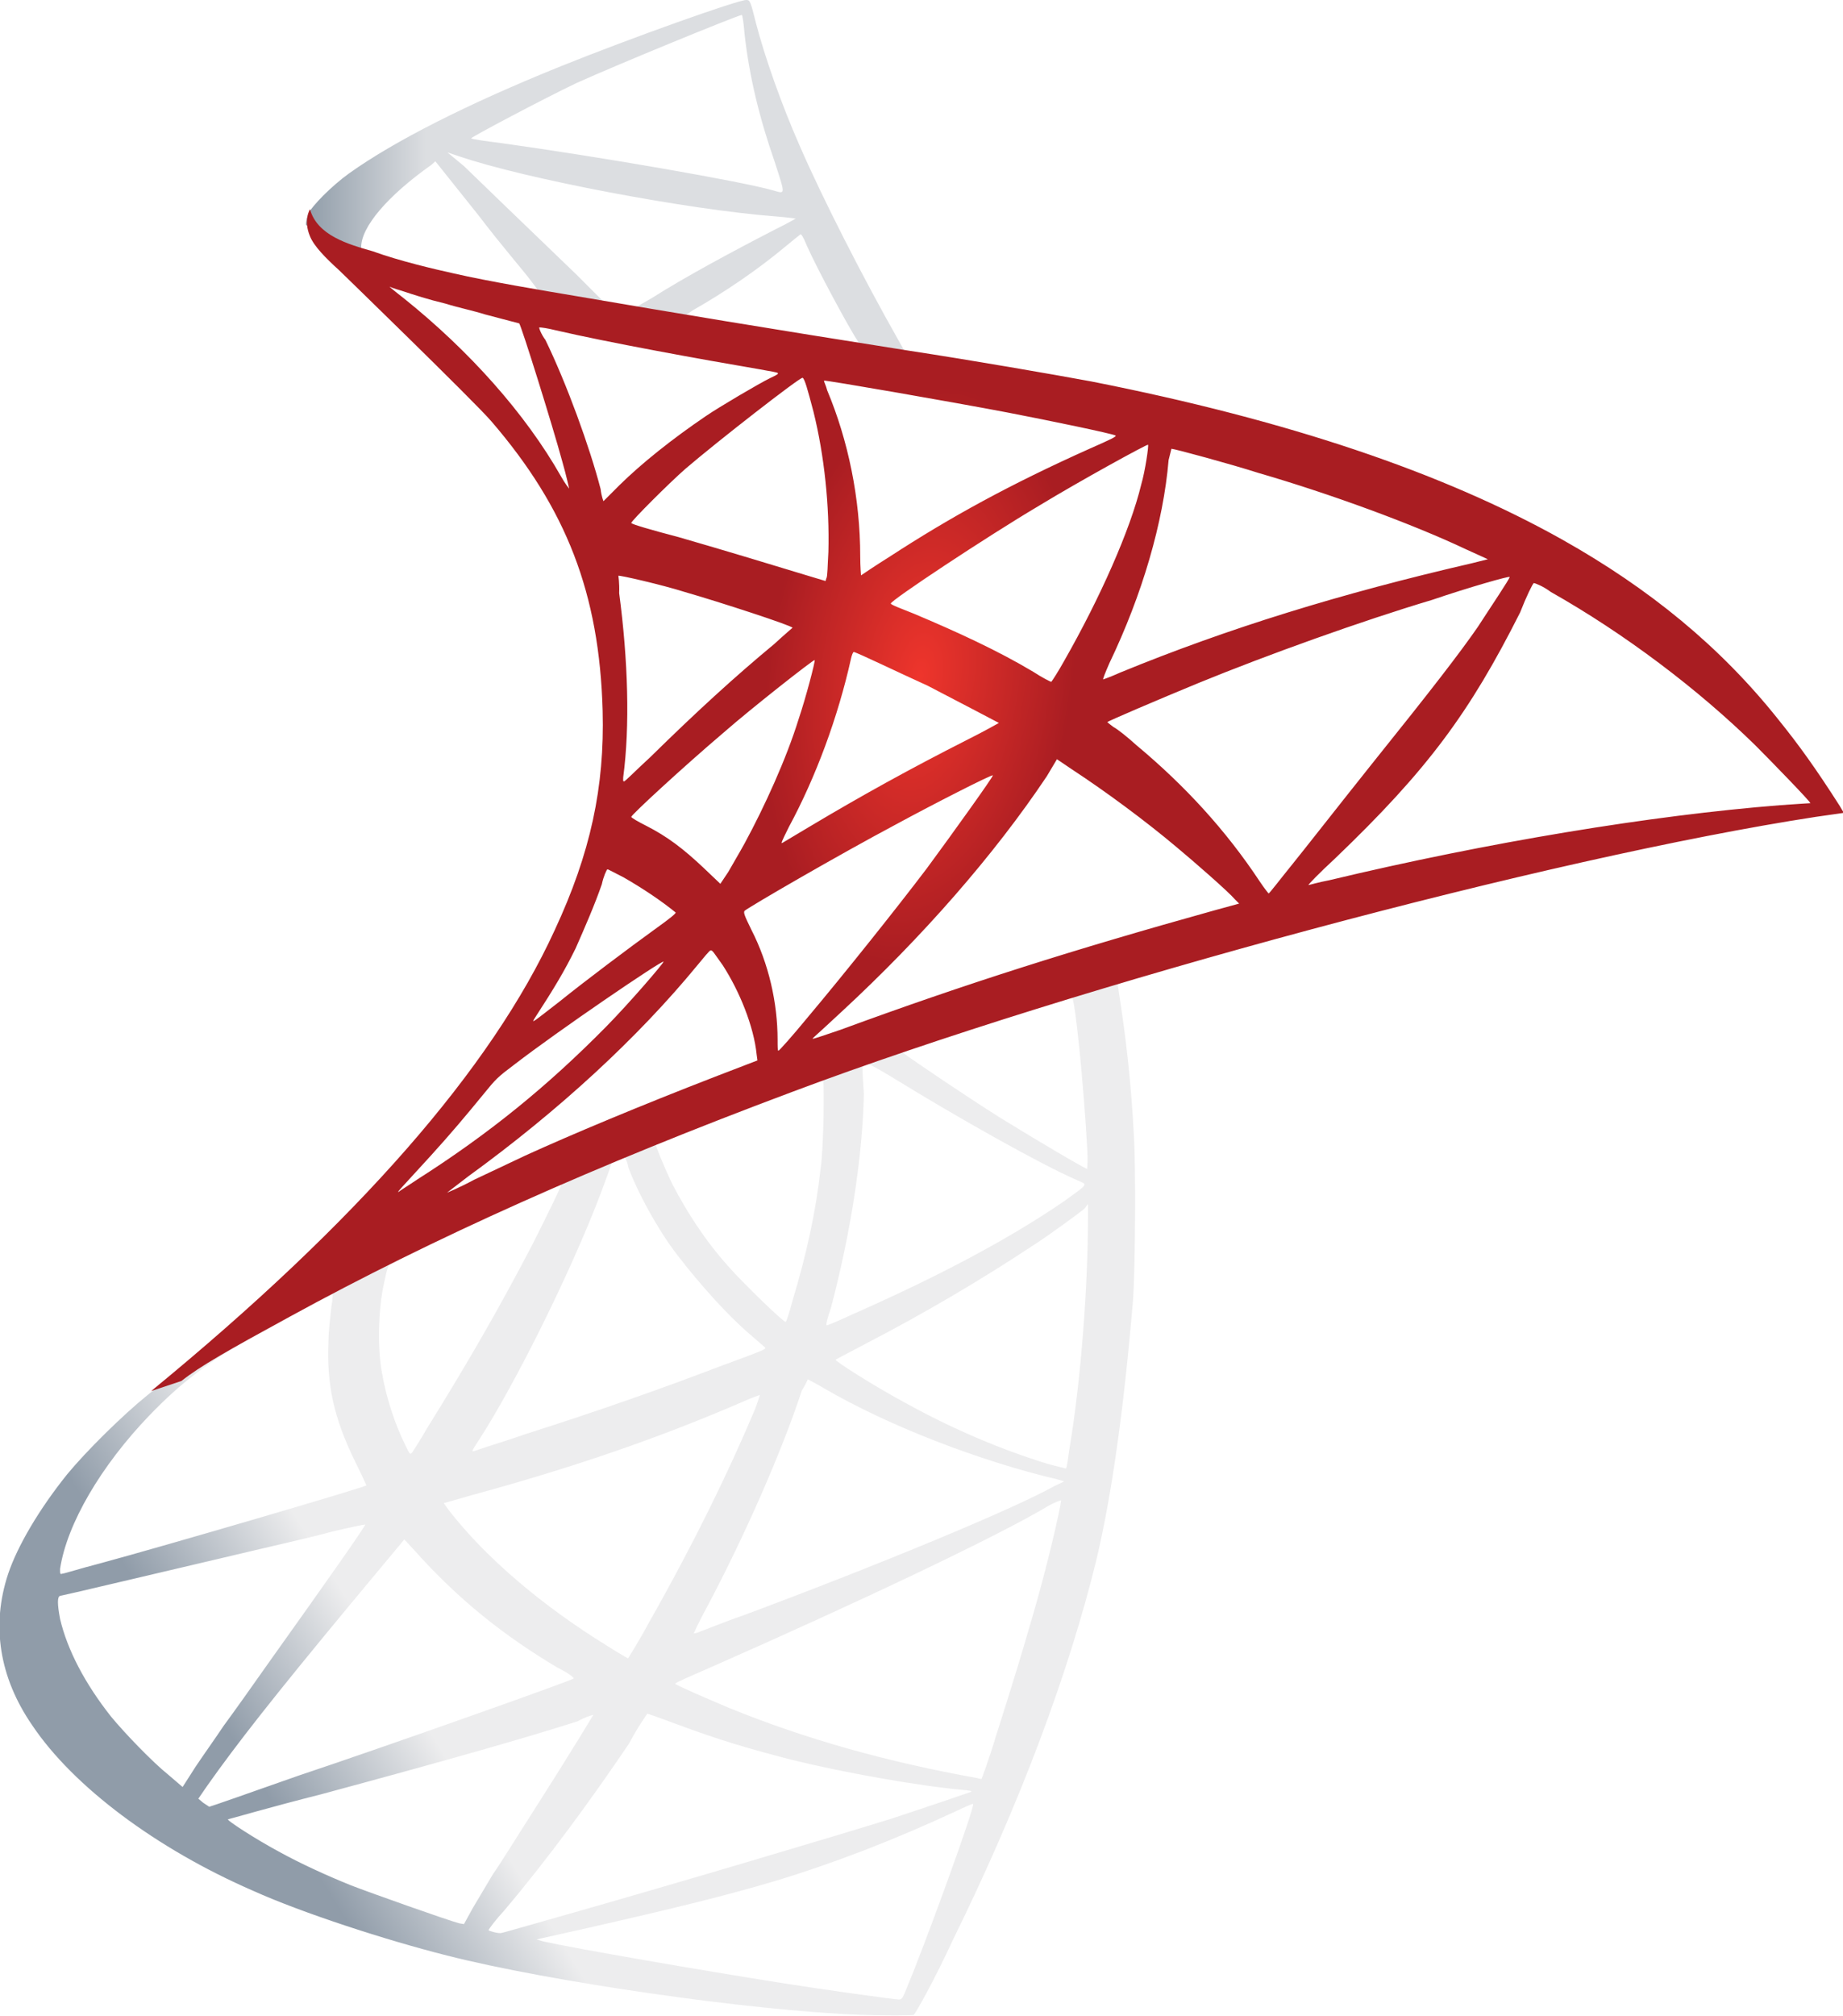
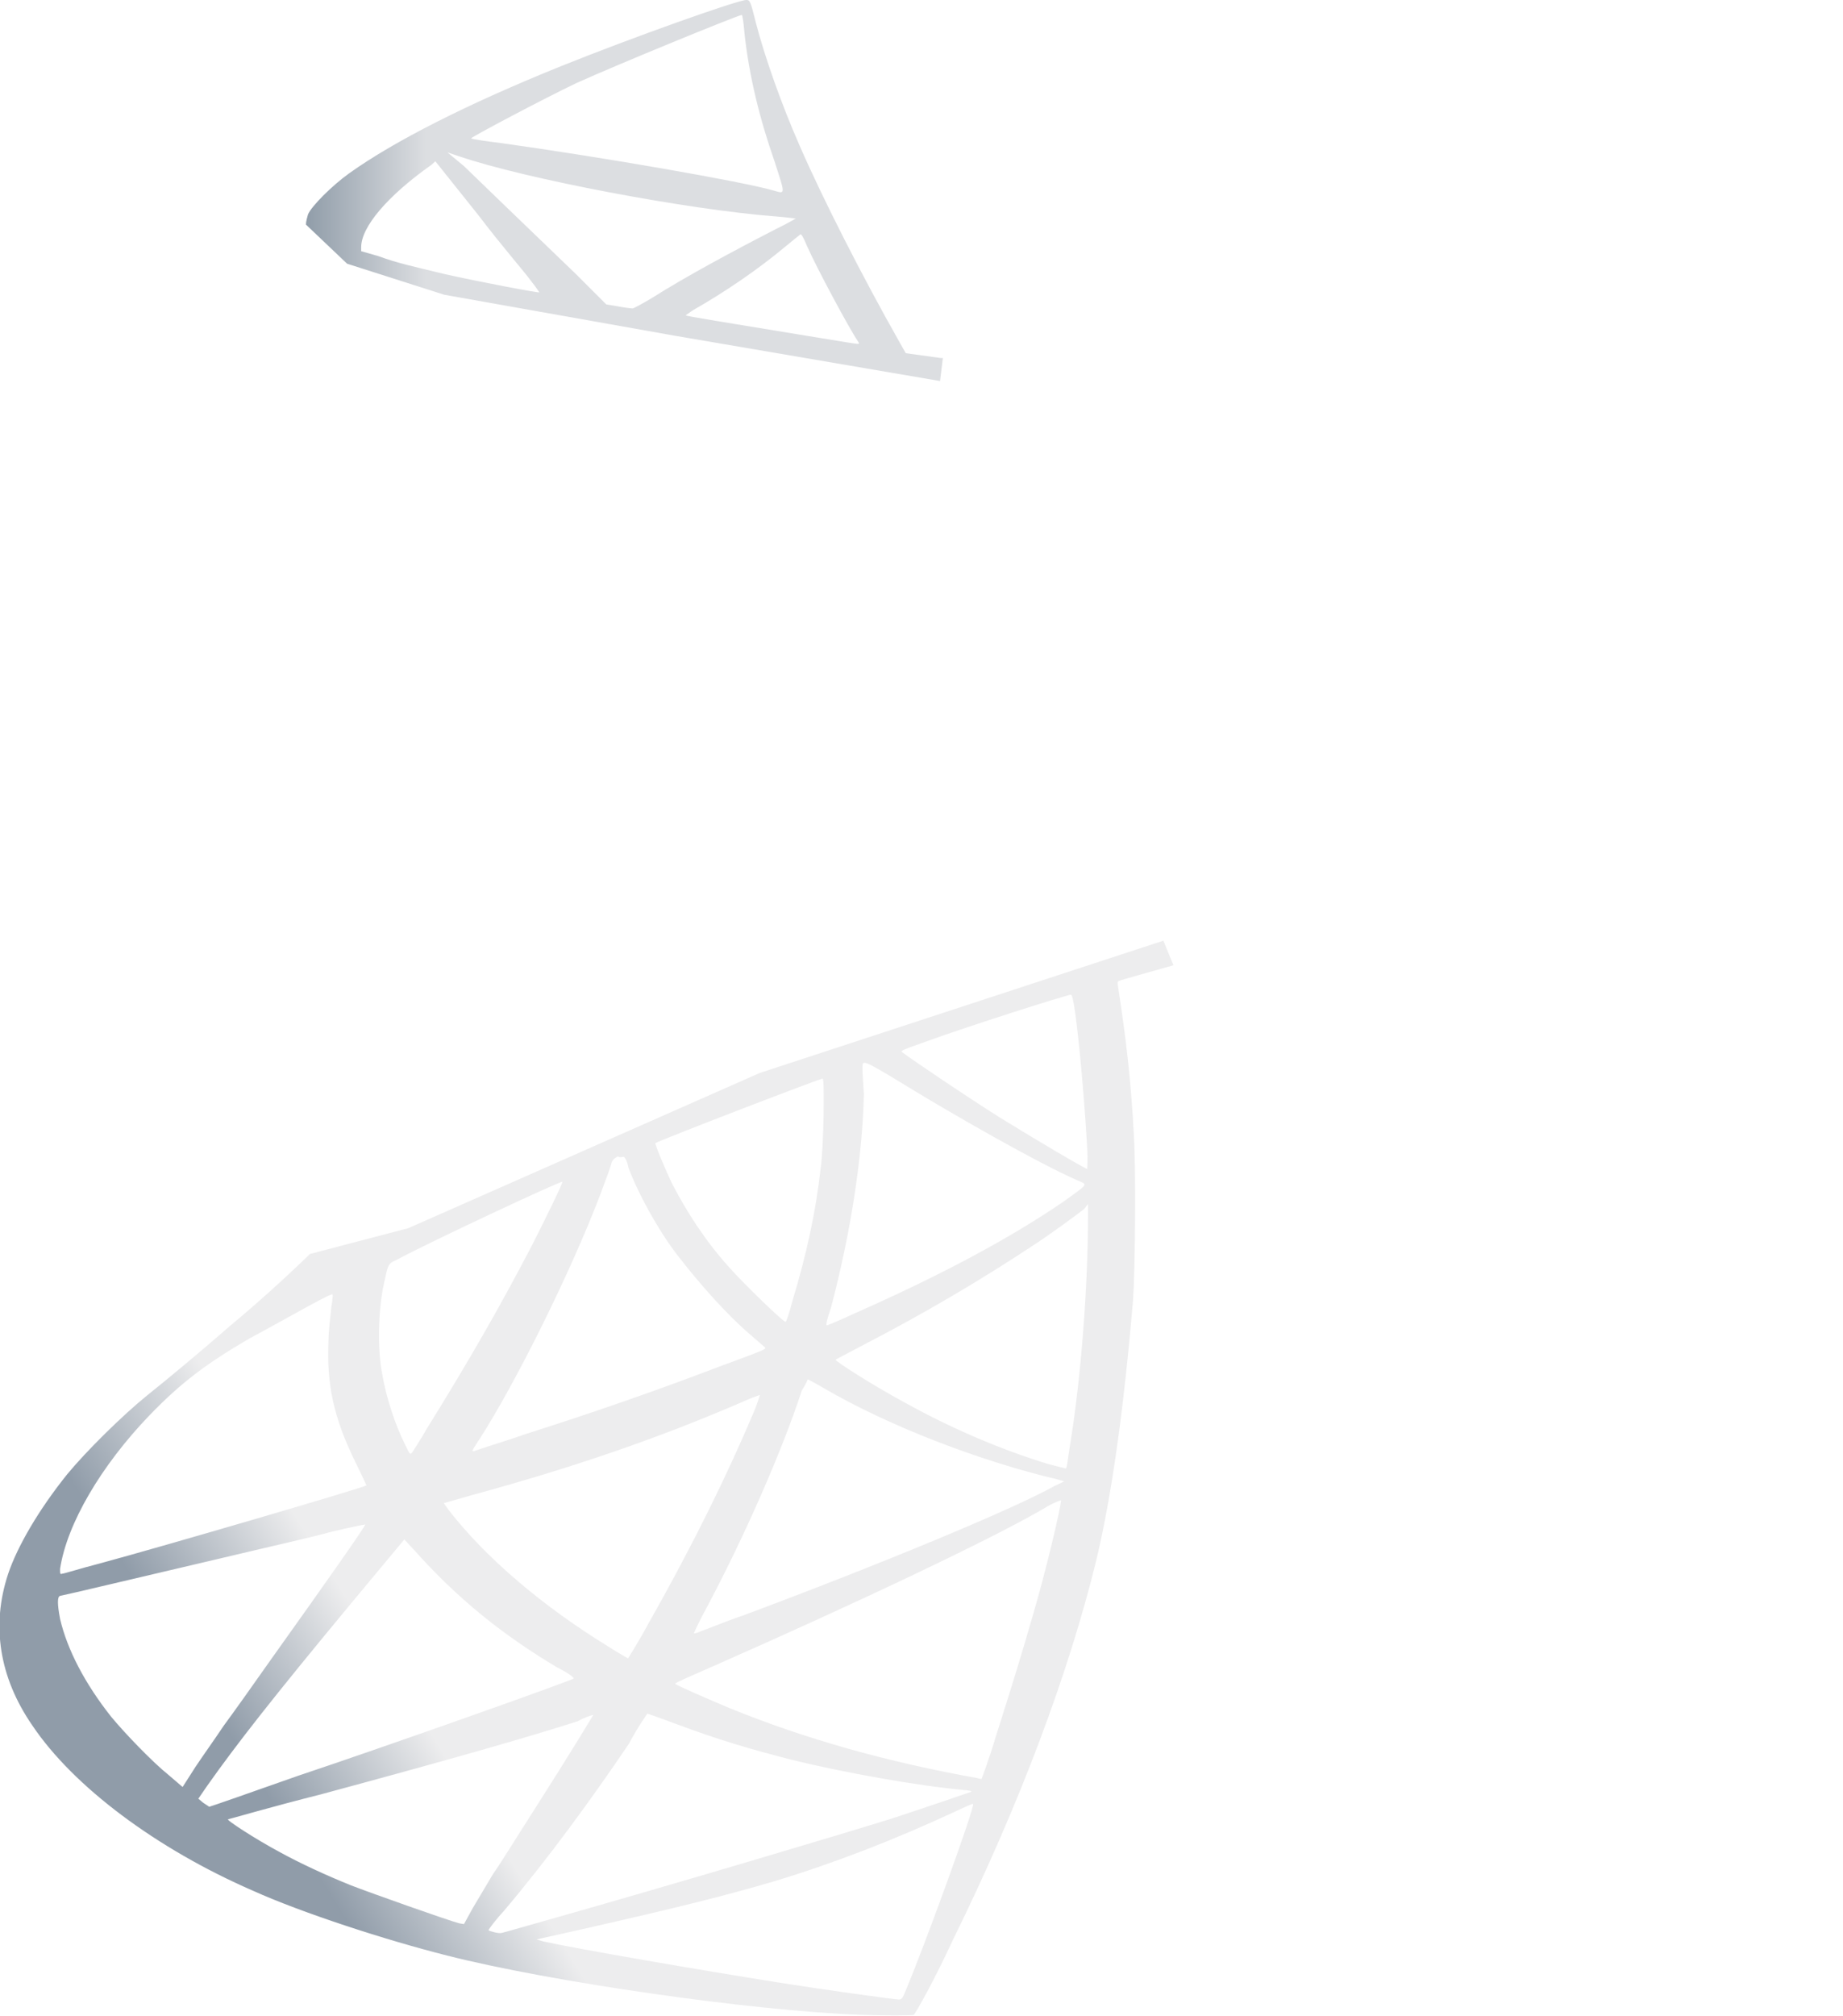
<svg xmlns="http://www.w3.org/2000/svg" version="1.1" id="Layer_1" x="0px" y="0px" viewBox="0 0 457.2 500" style="enable-background:new 0 0 457.2 500;" xml:space="preserve">
  <style type="text/css">
	.st0{clip-path:url(#SVGID_00000116221154785505286600000014713864671758984377_);}
	
		.st1{clip-path:url(#SVGID_00000104700142931998599000000015820758189589881242_);fill:url(#SVGID_00000123405624611337306770000007001694373235726524_);}
	.st2{clip-path:url(#SVGID_00000021812276492861339580000015394905469774705574_);}
	
		.st3{clip-path:url(#SVGID_00000078041114272016390390000010891848233664783536_);fill:url(#SVGID_00000160173064520645917820000012944854302057040053_);}
	.st4{fill:#005999;}
	.st5{filter:url(#Adobe_OpacityMaskFilter);}
	.st6{enable-background:new    ;}
	.st7{clip-path:url(#SVGID_00000097465440671406931660000016507791623860167343_);}
	.st8{clip-path:url(#SVGID_00000082327466054356584270000008934455164606773409_);}
	.st9{clip-path:url(#SVGID_00000014613903552108972110000005100918247538637455_);}
	
		.st10{clip-path:url(#SVGID_00000165956351173552301080000014164784123098068364_);fill:url(#SVGID_00000098938045465641048890000014874855732039253907_);}
	.st11{mask:url(#SVGID_00000005250667496870918730000000303454523221191837_);}
	.st12{clip-path:url(#SVGID_00000150065947306444523370000015547821844129568923_);}
	.st13{clip-path:url(#SVGID_00000138540222305223287080000014675944896248195995_);}
	
		.st14{clip-path:url(#SVGID_00000093165351891141895270000009248676285853912968_);fill:url(#SVGID_00000019641964012067820510000013597340191810465201_);}
	.st15{filter:url(#Adobe_OpacityMaskFilter_00000102513915824525777010000012006516038328191368_);}
	.st16{clip-path:url(#SVGID_00000098923393344640170740000003739045120375488663_);}
	.st17{clip-path:url(#SVGID_00000002380386701666097140000006292849081243073445_);}
	.st18{clip-path:url(#SVGID_00000134969086559051924610000006856219792747544723_);}
	
		.st19{clip-path:url(#SVGID_00000008122980986868803490000009172380738514270373_);fill:url(#SVGID_00000166646844325434451290000016631177469182007427_);}
	.st20{mask:url(#SVGID_00000145016658514623908760000014253783886180736400_);}
	.st21{clip-path:url(#SVGID_00000008860268981494054340000016130408634492908418_);fill:#0091BE;}
	.st22{fill:#006CB6;}
	.st23{clip-path:url(#SVGID_00000170969594837785790150000004640140547502701211_);}
	
		.st24{clip-path:url(#SVGID_00000024719782838921506470000017420631131372509863_);fill:url(#SVGID_00000018952626208627751760000007739677833475797687_);}
	.st25{clip-path:url(#SVGID_00000134965769908542535600000012711507359896010407_);}
	
		.st26{clip-path:url(#SVGID_00000111171575765940802740000017798075508901964935_);fill:url(#SVGID_00000183964774096260999950000001524061335335896507_);}
	.st27{filter:url(#Adobe_OpacityMaskFilter_00000066489736233297205690000009214018793402459824_);}
	.st28{clip-path:url(#SVGID_00000048468499948963717470000008629569487095159189_);}
	.st29{clip-path:url(#SVGID_00000146479153423339664900000017319127635621201048_);}
	.st30{clip-path:url(#SVGID_00000171715855358794200170000008089809352241843631_);}
	
		.st31{clip-path:url(#SVGID_00000093144713545744070800000016794335474461607608_);fill:url(#SVGID_00000059990111493484278860000002731885137624369574_);}
	.st32{mask:url(#SVGID_00000114076021245171883050000001022077751669823164_);}
	.st33{clip-path:url(#SVGID_00000162336944054991933310000009752416216804176824_);fill:#00B8F1;}
	.st34{fill:#0078AE;}
	.st35{fill:#005E9C;}
	.st36{filter:url(#Adobe_OpacityMaskFilter_00000056411594372340505050000002166043065913301151_);}
	.st37{clip-path:url(#SVGID_00000127729661042840534160000010080461237863463101_);}
	.st38{clip-path:url(#SVGID_00000180360744902407867300000003932665851966791093_);}
	.st39{clip-path:url(#SVGID_00000038391650707056991770000010623992531715990174_);}
	
		.st40{clip-path:url(#SVGID_00000070118468123031857780000013385636585015012749_);fill:url(#SVGID_00000008108309020610679890000018388120605943306167_);}
	.st41{mask:url(#SVGID_00000041253825805610715590000002551843715092949912_);}
	.st42{clip-path:url(#SVGID_00000112604741637191227440000007607644653092059030_);}
	.st43{clip-path:url(#SVGID_00000003089472916496970460000008651402053057514386_);}
	
		.st44{clip-path:url(#SVGID_00000077301562885493456600000018068306670198749625_);fill:url(#SVGID_00000005946670859781573570000006072740713489776516_);}
	.st45{filter:url(#Adobe_OpacityMaskFilter_00000151519885844652115030000014826824204290475678_);}
	.st46{clip-path:url(#SVGID_00000146466755673030469970000011994605758150269603_);}
	.st47{clip-path:url(#SVGID_00000167359215426563088540000008740136054447283378_);}
	.st48{clip-path:url(#SVGID_00000070090046556720489140000013998743330563255704_);}
	
		.st49{clip-path:url(#SVGID_00000089551395251017301570000010244547515891652509_);fill:url(#SVGID_00000115495571944345086990000004864654736899422135_);}
	.st50{mask:url(#SVGID_00000176743918582613633120000003444988202380950428_);}
	.st51{clip-path:url(#SVGID_00000000909128415629589270000005000439537517277625_);fill:#00A0E3;}
	.st52{fill:#0082C5;}
	.st53{clip-path:url(#SVGID_00000007389999851037693190000018173073707947872178_);}
	
		.st54{clip-path:url(#SVGID_00000036212159151594245400000011839589703692735110_);fill:url(#SVGID_00000010274437315097121200000005670615234599087753_);}
	.st55{fill:#007DC4;}
	.st56{filter:url(#Adobe_OpacityMaskFilter_00000016035283837922247970000006728436511803723682_);}
	.st57{clip-path:url(#SVGID_00000109002825249122533950000004994793477326380956_);}
	.st58{clip-path:url(#SVGID_00000088814390410777135610000005062981722129287086_);}
	.st59{clip-path:url(#SVGID_00000070101311140520530910000014555025492084316561_);}
	
		.st60{clip-path:url(#SVGID_00000151544491656640424220000005701501212856717219_);fill:url(#SVGID_00000157999151330055191940000003724416200640495783_);}
	.st61{mask:url(#SVGID_00000084523275105578697200000001130073988376410262_);}
	.st62{clip-path:url(#SVGID_00000007425536255624301390000009937989148058719422_);}
	.st63{clip-path:url(#SVGID_00000173856718195784883030000014125388116225529251_);}
	
		.st64{clip-path:url(#SVGID_00000111902162033553097930000008513344218335772326_);fill:url(#SVGID_00000053543080745289476510000002956358068332991898_);}
	.st65{clip-path:url(#SVGID_00000128457849492062956590000013476707890897147828_);}
	
		.st66{clip-path:url(#SVGID_00000127734673868631063160000013393924532236651418_);fill:url(#SVGID_00000181806130139550360570000005099513036998267524_);}
	.st67{fill:#00A0E3;}
	.st68{clip-path:url(#SVGID_00000137818290562117414700000016140851168290021545_);}
	
		.st69{clip-path:url(#SVGID_00000026848276100501460020000000731237747656285629_);fill:url(#SVGID_00000132065616571959150220000008172966343065262778_);}
	.st70{clip-path:url(#SVGID_00000112602471528776295170000003924198749498203781_);}
	
		.st71{clip-path:url(#SVGID_00000011716032172424069600000014366692202293936526_);fill:url(#SVGID_00000034799984221474475850000007393637639085088695_);}
	.st72{filter:url(#Adobe_OpacityMaskFilter_00000073702289046533026170000009954691479812862617_);}
	.st73{clip-path:url(#SVGID_00000027590701000355368100000006014857948076860080_);}
	.st74{clip-path:url(#SVGID_00000160157231245482312840000009446428784373176248_);}
	.st75{clip-path:url(#SVGID_00000090991784036268101910000007694808853051933111_);}
	
		.st76{clip-path:url(#SVGID_00000023966002334484698070000018166709786740018327_);fill:url(#SVGID_00000121963985587800618580000007939375273951809420_);}
	.st77{mask:url(#SVGID_00000031923747692810803190000013029375210553829761_);}
	.st78{clip-path:url(#SVGID_00000172424449624498408000000006545498674780983971_);}
	.st79{clip-path:url(#SVGID_00000151533665324803505250000006098952880750065796_);}
	
		.st80{clip-path:url(#SVGID_00000013891684701599409300000015442199473158653373_);fill:url(#SVGID_00000142863703595478418590000008128505287012122000_);}
	.st81{fill:#009ADE;}
	.st82{fill:#0060AE;}
	.st83{fill:#0064B0;}
	.st84{fill:#0062A7;}
	.st85{clip-path:url(#SVGID_00000150067148466398615790000000636837938065405617_);}
	
		.st86{clip-path:url(#SVGID_00000155861899763781212800000004497610110258629026_);fill:url(#SVGID_00000069397354520323398600000009254856595873289630_);}
	.st87{filter:url(#Adobe_OpacityMaskFilter_00000039102110460244005420000012132023859907332225_);}
	.st88{clip-path:url(#SVGID_00000152250044004634420180000003672394940810127003_);}
	.st89{clip-path:url(#SVGID_00000159460691313573425120000014317815715217493650_);}
	.st90{clip-path:url(#SVGID_00000092442899400547627750000003316409514111055262_);}
	
		.st91{clip-path:url(#SVGID_00000111192564472609462620000010610801597035333007_);fill:url(#SVGID_00000172417854211446468630000014914345308617928619_);}
	.st92{mask:url(#SVGID_00000024694691568396098560000008308589145407193230_);}
	.st93{clip-path:url(#SVGID_00000027594600179356140110000000276143472256639119_);fill:#6DC3E8;}
	.st94{clip-path:url(#SVGID_00000027594600179356140110000000276143472256639119_);fill:#37BDE9;}
	.st95{clip-path:url(#SVGID_00000027594600179356140110000000276143472256639119_);}
	.st96{clip-path:url(#SVGID_00000034780131394411750210000014840912769914929030_);}
	
		.st97{clip-path:url(#SVGID_00000044168251782330171110000001045185466500783783_);fill:url(#SVGID_00000013181999974491818540000013133363408022252723_);}
	.st98{clip-path:url(#SVGID_00000099640326848106331690000009757858510865444759_);}
	
		.st99{clip-path:url(#SVGID_00000164510362204369475390000011616987686599526843_);fill:url(#SVGID_00000018238448092842669880000016481899001548450177_);}
	.st100{filter:url(#Adobe_OpacityMaskFilter_00000067199803574646298180000011502593341531434682_);}
	.st101{clip-path:url(#SVGID_00000026844970401073564280000017610491862737621650_);}
	.st102{clip-path:url(#SVGID_00000150072851709010173150000010749769761360739731_);}
	.st103{clip-path:url(#SVGID_00000085953440025722005200000002709593161487443336_);}
	
		.st104{clip-path:url(#SVGID_00000049903409910923633650000014004534233991778733_);fill:url(#SVGID_00000050661334363824769800000003586812303381628077_);}
	.st105{mask:url(#SVGID_00000050659901181587410370000009311133420316253072_);}
	.st106{clip-path:url(#SVGID_00000083775705157210825300000009547568201427574205_);}
	.st107{clip-path:url(#SVGID_00000060716539524076706600000006129562576983569845_);}
	
		.st108{clip-path:url(#SVGID_00000139993070111756723030000001170538426489679029_);fill:url(#SVGID_00000044882786501121596180000009611167730817941153_);}
	.st109{fill-rule:evenodd;clip-rule:evenodd;fill:#3174B9;}
	.st110{fill-rule:evenodd;clip-rule:evenodd;fill:#CA3132;}
	.st111{fill:#8CC84B;}
	.st112{fill-rule:evenodd;clip-rule:evenodd;fill:#8993BE;}
	.st113{fill:url(#SVGID_00000021831896018627686590000001185339511601434790_);}
	.st114{fill:url(#SVGID_00000136406099742001675050000018141023536774938026_);}
	.st115{fill:#EF652A;}
	.st116{fill:#1C88C7;}
	.st117{fill:#FFDE25;}
	.st118{fill:#B52E31;}
	.st119{fill:#61DAFB;}
	.st120{fill:#DF4F4F;}
	.st121{fill:#41B883;}
	.st122{fill:#35495E;}
	.st123{fill:url(#SVGID_00000091728114634695710450000018436669212773363079_);}
	.st124{fill:url(#SVGID_00000087411761882616076650000001442317991446112912_);}
	.st125{fill:url(#SVGID_00000114031885909740518850000014153583098989309861_);}
	.st126{fill:#0072C6;}
	.st127{fill:#76CAE7;}
	.st128{fill:url(#SVGID_00000092450619527324634680000016570752741571217053_);}
	.st129{clip-path:url(#SVGID_00000088103368679151213800000009991374004324479382_);}
	.st130{fill:#F2F2F2;}
	.st131{fill:#2E73B8;}
	.st132{fill:#215C99;}
	.st133{fill:#5294CF;}
	.st134{fill:#211C1C;}
	.st135{fill:#0091E2;}
	.st136{fill:url(#SVGID_00000122694839966429266530000006045607230051408274_);}
	.st137{fill:#252F3E;}
	.st138{fill-rule:evenodd;clip-rule:evenodd;fill:#FF9900;}
	.st139{clip-path:url(#SVGID_00000176746940327518897880000000607858797731580063_);fill:#DB4437;}
	.st140{clip-path:url(#SVGID_00000124841744466101681500000003377087810420730529_);}
	.st141{fill:#4285F4;}
	
		.st142{opacity:0.2;clip-path:url(#SVGID_00000037667718096330975500000003132589157034536832_);fill:#1A237E;enable-background:new    ;}
	.st143{clip-path:url(#SVGID_00000093149705837251903060000016526719733993069484_);}
	.st144{opacity:0.2;fill:#FFFFFF;enable-background:new    ;}
	
		.st145{opacity:0.2;clip-path:url(#SVGID_00000106830389482381042580000016210772422143144877_);fill:#3E2723;enable-background:new    ;}
	
		.st146{opacity:0.2;clip-path:url(#SVGID_00000110441327877529297790000009602210597639021463_);fill:#FFFFFF;enable-background:new    ;}
	
		.st147{clip-path:url(#SVGID_00000127722321163261811170000014279265665104478593_);fill:url(#XMLID_00000166655487091032495420000010082539262278091907_);}
	.st148{clip-path:url(#SVGID_00000083057389421313880380000016885790221503233414_);fill:#FFC107;}
	.st149{clip-path:url(#SVGID_00000010989400980238536930000015425480186967123096_);}
	.st150{fill:#0F9D58;}
	
		.st151{opacity:0.2;clip-path:url(#SVGID_00000173129830669253915640000002038671276052044675_);fill:#FFFFFF;enable-background:new    ;}
	
		.st152{opacity:0.2;clip-path:url(#SVGID_00000178167579254008020360000008687166241230242220_);fill:#FFFFFF;enable-background:new    ;}
	
		.st153{opacity:0.2;clip-path:url(#SVGID_00000071530441771327355520000012221412132753321346_);fill:#263238;enable-background:new    ;}
	
		.st154{clip-path:url(#SVGID_00000054976210395072212220000008242073133453356983_);fill:url(#XMLID_00000100367804558452074970000016449029289096134799_);}
	.st155{fill:#DA4E31;}
	.st156{fill:#DA2430;}
	.st157{fill:#E82429;}
	.st158{fill:#C22035;}
	.st159{fill:#AC223B;}
	.st160{fill:#B92135;}
	.st161{fill:#1A476F;}
	.st162{fill:#1F5B98;}
	.st163{fill:#2D72B8;}
</style>
  <g>
    <linearGradient id="SVGID_00000032648311226676916380000015995749378963291295_" gradientUnits="userSpaceOnUse" x1="-69.989" y1="-1831.032" x2="-69.922" y2="-1831.032" gradientTransform="matrix(539.015 -318.493 318.493 539.015 620972.062 965112.875)">
      <stop offset="0" style="stop-color:#909CA9" />
      <stop offset="1" style="stop-color:#EDEDEE" />
    </linearGradient>
    <path style="fill:url(#SVGID_00000032648311226676916380000015995749378963291295_);" d="M288.6,233.3l-100.1,32.8l-87.2,38.5   L76.9,311c-6.2,6-12.7,11.9-19.9,17.9c-7.7,6.7-14.9,12.7-20.4,17.1c-6.2,5-15.2,13.9-19.9,19.6c-7,8.7-12.4,17.9-14.7,24.8   c-4.2,12.7-2.2,25.6,6,37.5c10.2,15.2,30.8,30.6,54.7,41c12.2,5.5,32.8,12.2,48.2,16.1c25.6,6.5,75.3,13.7,102.6,14.7   c5.5,0.2,12.9,0.2,13.2,0c0.5-0.5,5-8.4,9.7-18.6c16.9-34.3,28.8-66.6,35.5-93.9c4-16.6,7-38.8,9.2-65.1c0.5-7.5,0.7-32,0.2-40.2   c-0.7-13.7-2-24.6-3.7-35.5c-0.2-1.5-0.5-3-0.2-3c0.2-0.2,1.2-0.5,13.7-4L288.6,233.3z M265.7,246.7c1,0,3.2,23.4,4,38   c0.2,3,0,5.2,0,5.2c-0.5,0-12.7-7.2-21.6-12.7c-7.5-4.7-21.9-14.4-24.1-16.1c-0.7-0.5-0.7-0.5,5.5-2.7   C239.9,254.6,264.7,246.7,265.7,246.7z M214.5,263.6c0.7,0,2.5,1,6.7,3.5c15.7,9.7,36.8,21.6,46,25.6c2.7,1.2,3,0.7-3.2,5.2   c-13.7,9.4-31.1,18.6-51.9,27.8c-3.7,1.7-6.7,3-7,3s0.2-2,1-4.2c5-18.9,7.9-38,8.2-53.2C213.8,263.6,213.8,263.6,214.5,263.6   L214.5,263.6z M204.1,267.5c0.5,0.5,0.2,17.4-0.5,22.1c-1.2,10.9-3.5,21.4-7,33c-0.7,2.7-1.5,5.2-1.7,5.2   c-0.2,0.5-10.7-9.7-14.2-13.7c-6-6.7-10.4-13.7-13.9-20.4c-1.7-3.5-4.5-10.2-4.2-10.2C163.9,282.7,203.9,267.3,204.1,267.5   L204.1,267.5z M154.7,286.9c0.5,0.2,1,1.5,1.2,2.7c2.5,6.7,7.9,16.4,12.7,22.4c5.2,6.7,11.9,14.2,17.4,18.9c1.7,1.5,3.5,3,3.7,3.2   c0.5,0.5,0.5,0.5-11.7,5c-14.4,5.5-29.8,10.9-47.7,16.6c-4.2,1.5-8.4,2.7-12.7,4.2c-0.7,0.2-0.5-0.2,1.5-3.2   c8.9-13.9,22.4-41,29.8-60.4c1.2-3.2,2.5-6.7,2.7-7.5c0.2-1,0.7-1.5,1.7-2C153.9,287.2,154.4,286.9,154.7,286.9L154.7,286.9z    M139.5,293.1c0.2,0.2-3.7,8.2-7.5,15.7c-7.5,14.4-15.4,28.3-26.1,45.5c-1.7,3-3.5,5.7-3.7,6c-0.5,0.5-0.5,0.5-1.7-2   c-2.5-5-4.7-11.7-5.7-17.6c-1.2-6-1-16.1,0.5-22.6c1-4.7,1-4.7,3.2-5.7C107.7,307.5,139,292.9,139.5,293.1L139.5,293.1z    M269.9,298.6v3.2c0,16.9-1.7,40-4.5,56.9c-0.5,3-0.7,5.5-1,5.5c0,0-2.2-0.5-4.7-1.2c-11.4-3.5-23.6-8.7-34.8-14.9   c-7.5-4-18.1-10.7-17.6-10.9c0,0,3.2-1.7,7-3.7c14.9-7.7,29.1-16.1,41.5-24.3c4.7-3,11.7-8.2,13.2-9.4L269.9,298.6z M82.4,321   c0.2,0,0.2,0.5-0.2,3.2c-0.2,2-0.7,5.7-0.7,8.2c-0.5,10.9,1.2,19.1,6.7,30.3c1.5,3,2.7,5.7,2.7,5.7c-0.5,0.5-50.7,15.2-66.3,19.4   c-4.7,1.2-8.7,2.5-9.2,2.5c-0.5,0.2-0.5,0-0.5-1.2c1.7-11.2,10.2-25.6,22.1-38c7.9-8.2,14.2-12.9,24.8-19.1   C69.5,327.9,81.1,321.2,82.4,321C82.1,321,82.1,321,82.4,321L82.4,321z M200.4,342.1c0,0,2,1,4,2.2c16.1,9.4,38.8,18.1,57.9,22.6   l1.7,0.5l-2.5,1.2c-10.2,5.7-43.2,19.4-77,32c-5,1.7-9.7,3.7-10.7,4c-1,0.5-1.7,0.5-1.7,0.5s1.2-2.7,3-6   c9.4-17.6,18.9-39.2,23.8-54.2C199.9,343.3,200.4,342.1,200.4,342.1L200.4,342.1z M188.5,346c0,0-0.5,1.7-1.2,3.5   c-6.7,15.9-15.2,33.3-26.3,52.9c-2.7,5-5.2,8.9-5.2,8.9s-2.2-1.2-5-3c-16.1-9.9-30.3-21.9-39.5-33.8l-1.2-1.7l7-2   c24.6-6.7,45.7-13.9,66.6-22.9C185.7,347,188.2,346,188.5,346L188.5,346z M263.2,372.1c0,1.7-3.7,17.4-7,28.6   c-2.7,9.4-5,16.9-9.2,30.1c-1.7,5.7-3.5,10.4-3.5,10.4s-0.5,0-1-0.2c-22.4-4-42.7-9.7-61.6-17.4c-5.2-2.2-12.9-5.5-13.4-6   c-0.2-0.2,4.5-2.2,10.2-4.7c34.5-15.2,70.1-32,82.5-39.5C261.7,372.6,263,372.1,263.2,372.1L263.2,372.1z M90.6,378.1   c0.2,0.2-9.4,13.9-22.9,32.8c-4.7,6.7-10.2,14.4-12.2,17.1c-2,3-5.2,7.5-7,10.2l-3.2,5l-3.5-3c-4-3.2-10.9-10.4-14.2-14.4   c-6.5-8.2-10.9-16.6-12.7-24.3c-0.7-3.7-0.7-5.5,0-5.7c1.2-0.2,21.4-5,40.2-9.4c10.4-2.5,22.6-5.2,27.1-6.5   C86.9,378.8,90.3,378.1,90.6,378.1L90.6,378.1z M100.3,381.8l2.5,2.7c10.9,12.2,22.1,21.1,35.5,29.1c2.5,1.2,4.2,2.5,4,2.7   c-0.5,0.5-46.7,16.9-68.3,24.1c-11.9,4.2-21.9,7.7-22.1,7.7l-1.5-1l-1.2-1l2.2-3.2c7.2-10.2,16.1-21.6,35.5-45L100.3,381.8z    M160.6,425c0,0,3.5,1.2,7.5,2.7c9.9,3.7,17.6,6,28.1,8.7c12.9,3.2,31.5,6.5,42.5,7.5c1.7,0.2,2.5,0.2,2.2,0.5   c-0.5,0.2-11.7,4-19.9,6.7c-12.9,4-52.7,15.9-85.2,25.1c-6,1.7-11.2,3.2-11.4,3.2c-0.7,0.2-3.2-0.5-3.2-0.7s1.7-2.5,4-5   c10.9-12.9,21.6-27.6,30.8-41.2C158.4,428,160.6,425,160.6,425L160.6,425z M147.2,425.3c0,0-5.2,8.7-14.7,23.6   c-4,6.2-8.4,13.4-10.2,15.9c-1.5,2.5-3.7,6.2-5,8.4l-2.2,4l-1.2-0.2c-2.7-0.7-21.9-7.5-26.8-9.4c-6.2-2.5-12.7-5.5-17.6-8.2   c-6-3.2-13.7-8.2-12.9-8.2c0.2,0,10.4-3,23.1-6.2c33-8.9,51.4-14.2,63.6-18.1C145.2,425.8,147.2,425.3,147.2,425.3L147.2,425.3z    M241.4,447.4c0.5,0.7-11.9,34.8-16.4,45.5c-1,2.5-1.2,3-2,3c-1.2,0-19.1-2.5-29.8-4.2c-18.9-3-50.4-8.4-58.4-10.2l-1.7-0.5   l11.2-2.5c24.3-5.5,35.8-8.4,47.7-11.9c14.9-4.5,29.6-10.2,44.5-17.1C238.9,448.4,240.9,447.4,241.4,447.4z" />
    <linearGradient id="SVGID_00000159438300262864656960000006529751979915936188_" gradientUnits="userSpaceOnUse" x1="-69.854" y1="-1816.759" x2="-69.787" y2="-1816.759" gradientTransform="matrix(433.704 0 0 433.704 30372.049 787983.125)">
      <stop offset="0" style="stop-color:#939FAB" />
      <stop offset="1" style="stop-color:#DCDEE1" />
    </linearGradient>
    <path style="fill:url(#SVGID_00000159438300262864656960000006529751979915936188_);" d="M185.2,0c-1.7-0.2-28.6,9.4-46,16.4   C115.9,25.8,97.8,35,86.6,43c-4.2,3-9.4,8.2-10.2,10.2c-0.2,0.7-0.5,1.7-0.5,2.5l10.2,9.7l24.1,7.7l57.4,10.2l65.6,11.2l0.7-5.7   h-0.5l-8.7-1.2l-1.7-3c-8.9-15.7-18.9-35.3-24.6-48.4c-4.5-10.2-8.7-22.1-10.9-30.6C186.2,0.3,186,0,185.2,0L185.2,0z M184,3.7   c0.2,0,0.5,2.2,0.7,4.7c1.2,10.7,3.7,20.9,7.5,31.8c2.7,8.4,2.7,7.9-0.5,7C184,45,149.5,39,124.4,35.5c-4-0.5-7.5-1-7.5-1.2   c-0.2-0.2,18.1-9.9,26.1-13.7C153.4,15.9,182,4.2,184,3.7L184,3.7z M111,37.8l3,1c16.1,5.5,56.4,13.2,78.7,14.9   c2.5,0.2,4.7,0.5,4.7,0.5s-2,1.2-4.7,2.5c-10.7,5.5-22.6,11.9-30.8,17.1c-2.5,1.5-4.7,2.7-5,2.7c-0.2,0-2-0.2-3.5-0.5l-3-0.5   l-7.5-7.5c-13.4-12.9-23.8-22.9-27.8-26.8L111,37.8z M108,40l10.7,13.4c5.7,7.5,11.7,14.4,12.9,16.1c1.2,1.5,2.2,3,2.2,3   c-0.2,0.2-15.4-2.7-23.4-4.5c-8.2-2-11.7-2.7-16.6-4.5l-4.2-1.2v-1c0-5,6.5-12.7,17.4-20.4L108,40z M198.6,58.1   c0.2,0,0.7,0.7,1.5,2.7c2.5,5.7,10.7,20.9,12.7,23.8c0.5,1,1.7,1-8.9-0.7c-25.6-4.2-33.8-5.5-33.8-5.7c0,0,0.7-0.5,1.7-1.2   c7.9-4.5,15.9-9.9,23.1-15.9C196.7,59.6,198.2,58.4,198.6,58.1C198.4,58.1,198.6,58.1,198.6,58.1z" />
    <radialGradient id="SVGID_00000005240984864426787940000011833038162778535358_" cx="-64.884" cy="-1836.262" r="6.716717e-02" gradientTransform="matrix(-552.962 -83.061 167.988 -1105.923 272815.156 -2035973.875)" gradientUnits="userSpaceOnUse">
      <stop offset="0" style="stop-color:#EE352C" />
      <stop offset="1" style="stop-color:#A91D22" />
    </radialGradient>
-     <path style="fill:url(#SVGID_00000005240984864426787940000011833038162778535358_);" d="M76.9,51.9c0,0-1.7,2.7,0,6.7   c1,2.5,4,5.5,7.2,8.4c0,0,33.8,32.8,37.8,37.5c18.6,21.6,26.8,42.7,27.6,71.8c0.5,18.9-3,35.3-11.9,54.4   c-15.7,34.3-48.9,72.3-100.1,114.3l7.5-2.5c4.7-3.7,11.4-7.5,26.8-15.9c35.8-19.6,75.8-37.5,125-55.9   c70.8-26.6,187.3-57.9,253.6-68.1l7-1l-1-1.7c-6-9.4-10.2-15.2-15.2-21.4c-14.4-18.1-32-32.5-53.7-44.7   c-29.6-16.6-68.1-29.6-116.8-39.2c-9.2-1.7-29.3-5.2-45.7-7.7c-34.8-5.5-57.1-9.2-81.7-13.4c-8.9-1.5-22.1-3.7-30.8-5.7   c-4.5-1-13.2-3-20.1-5.5C86.4,60.6,78.7,58.4,76.9,51.9L76.9,51.9z M96.6,71.1c0,0,1.2,0.5,3,1c3,1,6.7,2.2,10.9,3.2   c3.2,1,6.7,1.7,9.9,2.7c4.5,1.2,8.4,2.2,8.4,2.2c0.5,0.5,8.2,25.1,10.7,34.3c1,3.5,1.7,6.7,1.7,6.7s-1-1.2-2-3   c-8.9-15.7-22.9-31.3-39-44.2C98,72.3,96.6,71.1,96.6,71.1L96.6,71.1z M133.8,81.2c0.5,0,2,0.2,4,0.7c12.9,3,36,7.2,50.7,9.7   c2.5,0.5,4.5,0.7,4.5,1s-1,0.7-2,1.2c-2.5,1.2-12.7,7.2-15.9,9.4c-8.4,5.7-15.9,11.7-21.4,17.1l-4,4c0,0-0.5-1.2-0.7-3   c-2.7-10.4-8.4-26.1-13.7-37C134.3,83,133.6,81.2,133.8,81.2C133.6,81.2,133.6,81.2,133.8,81.2L133.8,81.2z M199.1,93.7   c0.5,0.2,1.2,2.7,2.7,8.4c2.7,10.9,4,23.4,3.7,34.8c-0.2,3.2-0.2,6.2-0.5,6.5l-0.2,0.7l-4-1.2c-8.2-2.5-21.4-6.5-32.5-9.7   c-6.5-1.7-11.7-3.2-11.7-3.5c0-0.5,9.4-9.9,13.4-13.4C177.8,109.6,198.6,93.4,199.1,93.7L199.1,93.7z M204.4,94.4   c0.2-0.2,31.3,5.2,45.5,7.9c10.4,2,25.8,5.2,26.8,5.7c0.5,0.2-1.2,1-6.2,3.2c-19.9,8.9-34.8,17.1-49.7,26.8c-4,2.5-7.2,4.7-7.2,4.7   s-0.2-2.2-0.2-4.7c0-14.4-3-28.8-8.2-41.2C204.9,95.6,204.4,94.7,204.4,94.4z M284.8,110.3c0.2,0.2-0.7,6.5-1.7,9.9   c-2.7,11.2-10.2,28.1-19.1,43.7c-1.5,2.7-3,5-3.2,5.2c-0.2,0-2.2-1-4.5-2.5c-8.7-5.2-18.9-9.9-29.6-14.4c-3-1.2-5.7-2.2-5.7-2.5   c-0.5-0.5,23.8-16.6,36.8-24.3C268,119.2,284.6,110.1,284.8,110.3z M290.6,111.3c0.7,0,14.4,3.7,21.6,6   c17.9,5.2,38.3,12.7,51.4,18.9l5.5,2.5l-4,1c-32.5,7.5-60.4,16.1-87.2,27.1c-2.2,1-4.2,1.7-4.2,1.7c-0.2,0,0.5-1.7,1.5-4   c8.2-17.1,13.4-35,14.7-50.4C290.3,112.5,290.6,111.3,290.6,111.3L290.6,111.3z M153.4,142.8c0.2-0.2,10.7,2.2,16.4,4   c8.7,2.5,26.8,8.4,26.8,8.9c0,0-2,1.7-4.5,4c-9.9,8.2-19.4,16.9-30.8,28.1c-3.5,3.2-6.2,6-6.5,6s-0.2-0.5-0.2-1   c1.7-12.7,1.2-29.1-1-45.7C153.7,144.6,153.4,142.8,153.4,142.8L153.4,142.8z M374.5,143.1c0.2,0.2-5,7.9-7.9,12.4   c-4.5,6.5-11.2,15.2-26.3,34c-7.9,9.9-16.9,21.4-19.9,25.1c-3,3.7-5.5,7-5.7,7c0,0-1-1.2-2.2-3c-8.4-12.7-18.6-23.8-30.6-33.8   c-2.2-2-4.7-4-5.7-4.5c-0.7-0.5-1.5-1.2-1.5-1.2c0-0.2,12.9-5.7,22.6-9.7c17.1-7,40.5-15.4,57.9-20.6   C364.6,145.6,374.5,142.8,374.5,143.1z M380.5,144.6c0.2,0,2.2,0.7,4.2,2.2c18.4,10.4,36.5,24.1,50.7,38c4,4,13.9,14.2,13.7,14.4   c0,0-3.5,0.2-7.5,0.5c-31.8,2.5-72.5,9.2-111.8,18.6c-2.7,0.5-5,1.2-5.2,1.2c-0.2,0,2.7-3,6.5-6.5c23.1-22.1,33.5-36.3,46-61.1   C378.7,147.8,380.2,144.8,380.5,144.6C380.2,144.6,380.2,144.6,380.5,144.6L380.5,144.6z M211.8,161.7c1,0.2,10.9,5,18.4,8.4   c6.7,3.5,17.1,8.9,17.6,9.2c0,0-3.5,2-7.9,4.2c-14.2,7.2-26.3,13.9-39.2,21.6c-3.7,2.2-6.7,4-6.7,4c-0.2,0-0.2-0.2,1.7-4   c6.7-12.4,12.2-27.3,15.4-41.7C211.3,162.5,211.6,161.7,211.8,161.7L211.8,161.7z M202.1,163.7c0.2,0.2-2.2,9.4-4,14.7   c-3,9.7-8.4,21.6-13.4,30.8c-1.2,2.2-3,5.2-4,7l-2,3l-4.2-4c-5-4.7-8.9-7.7-14.2-10.4c-2-1-3.7-2-3.7-2.2   c0-0.5,12.9-12.4,22.9-20.9C186.7,175.4,201.9,163.5,202.1,163.7z M262.2,188.3l3.7,2.5c8.4,5.5,18.4,12.9,26.1,19.4   c4.2,3.5,12.7,10.9,14.4,12.9l1,1l-6.2,1.7c-34.8,9.7-61.4,18.1-92.7,29.6c-3.5,1.2-6.5,2.2-6.7,2.2c-0.5,0-0.7,0.5,7-6.7   c19.9-18.4,37.8-38.8,50.9-58.4L262.2,188.3z M246.3,192.3c0.2,0.2-10.2,14.7-16.4,23.1c-7.5,9.9-20.6,26.3-29.6,37   c-3.7,4.5-7,8.2-7.2,8.2s-0.2-1-0.2-2.7c0-9.2-2.2-18.9-6.5-27.3c-1.7-3.5-2-4.2-1.7-4.7c1.5-1.2,23.4-13.9,37.5-21.4   C231.4,199.5,246.1,192,246.3,192.3z M150.7,215.6c0.2,0,2,1,4,2c4.7,2.7,9.2,5.7,12.9,8.7c0.2,0.2-1.7,1.7-4.5,3.7   c-7.2,5.2-18.1,13.4-24.3,18.4c-6.7,5.2-7,5.5-6.2,4.2c5-7.7,7.5-11.9,10.2-17.4c2.2-5,4.7-10.7,6.5-15.9   C149.7,217.4,150.5,215.6,150.7,215.6L150.7,215.6z M176.3,235.7c0.5,0,0.7,0.5,3,3.7c4.2,6.5,7.7,15.2,8.4,22.1l0.2,1.5l-10.4,4   c-18.6,7.2-35.8,14.4-47.2,19.6c-3.2,1.5-8.9,4.2-12.7,6c-3.7,2-6.7,3.2-6.7,3.2s2.2-1.7,5.2-4c22.6-16.4,42.2-34.5,56.9-52.4   C174.6,237.5,176,235.7,176.3,235.7L176.3,235.7z M164.6,238.5c0.2,0.2-8.4,10.2-14.2,16.1c-14.7,14.9-29.1,26.6-47,38   c-2.2,1.5-4.2,2.7-4.5,3c-0.5,0.2,0.2-0.5,7.9-8.9c5-5.5,8.7-9.9,13.2-15.4c3-3.7,3.5-4.2,7.5-7.2   C138.5,255.6,164.1,238.2,164.6,238.5z" />
  </g>
</svg>